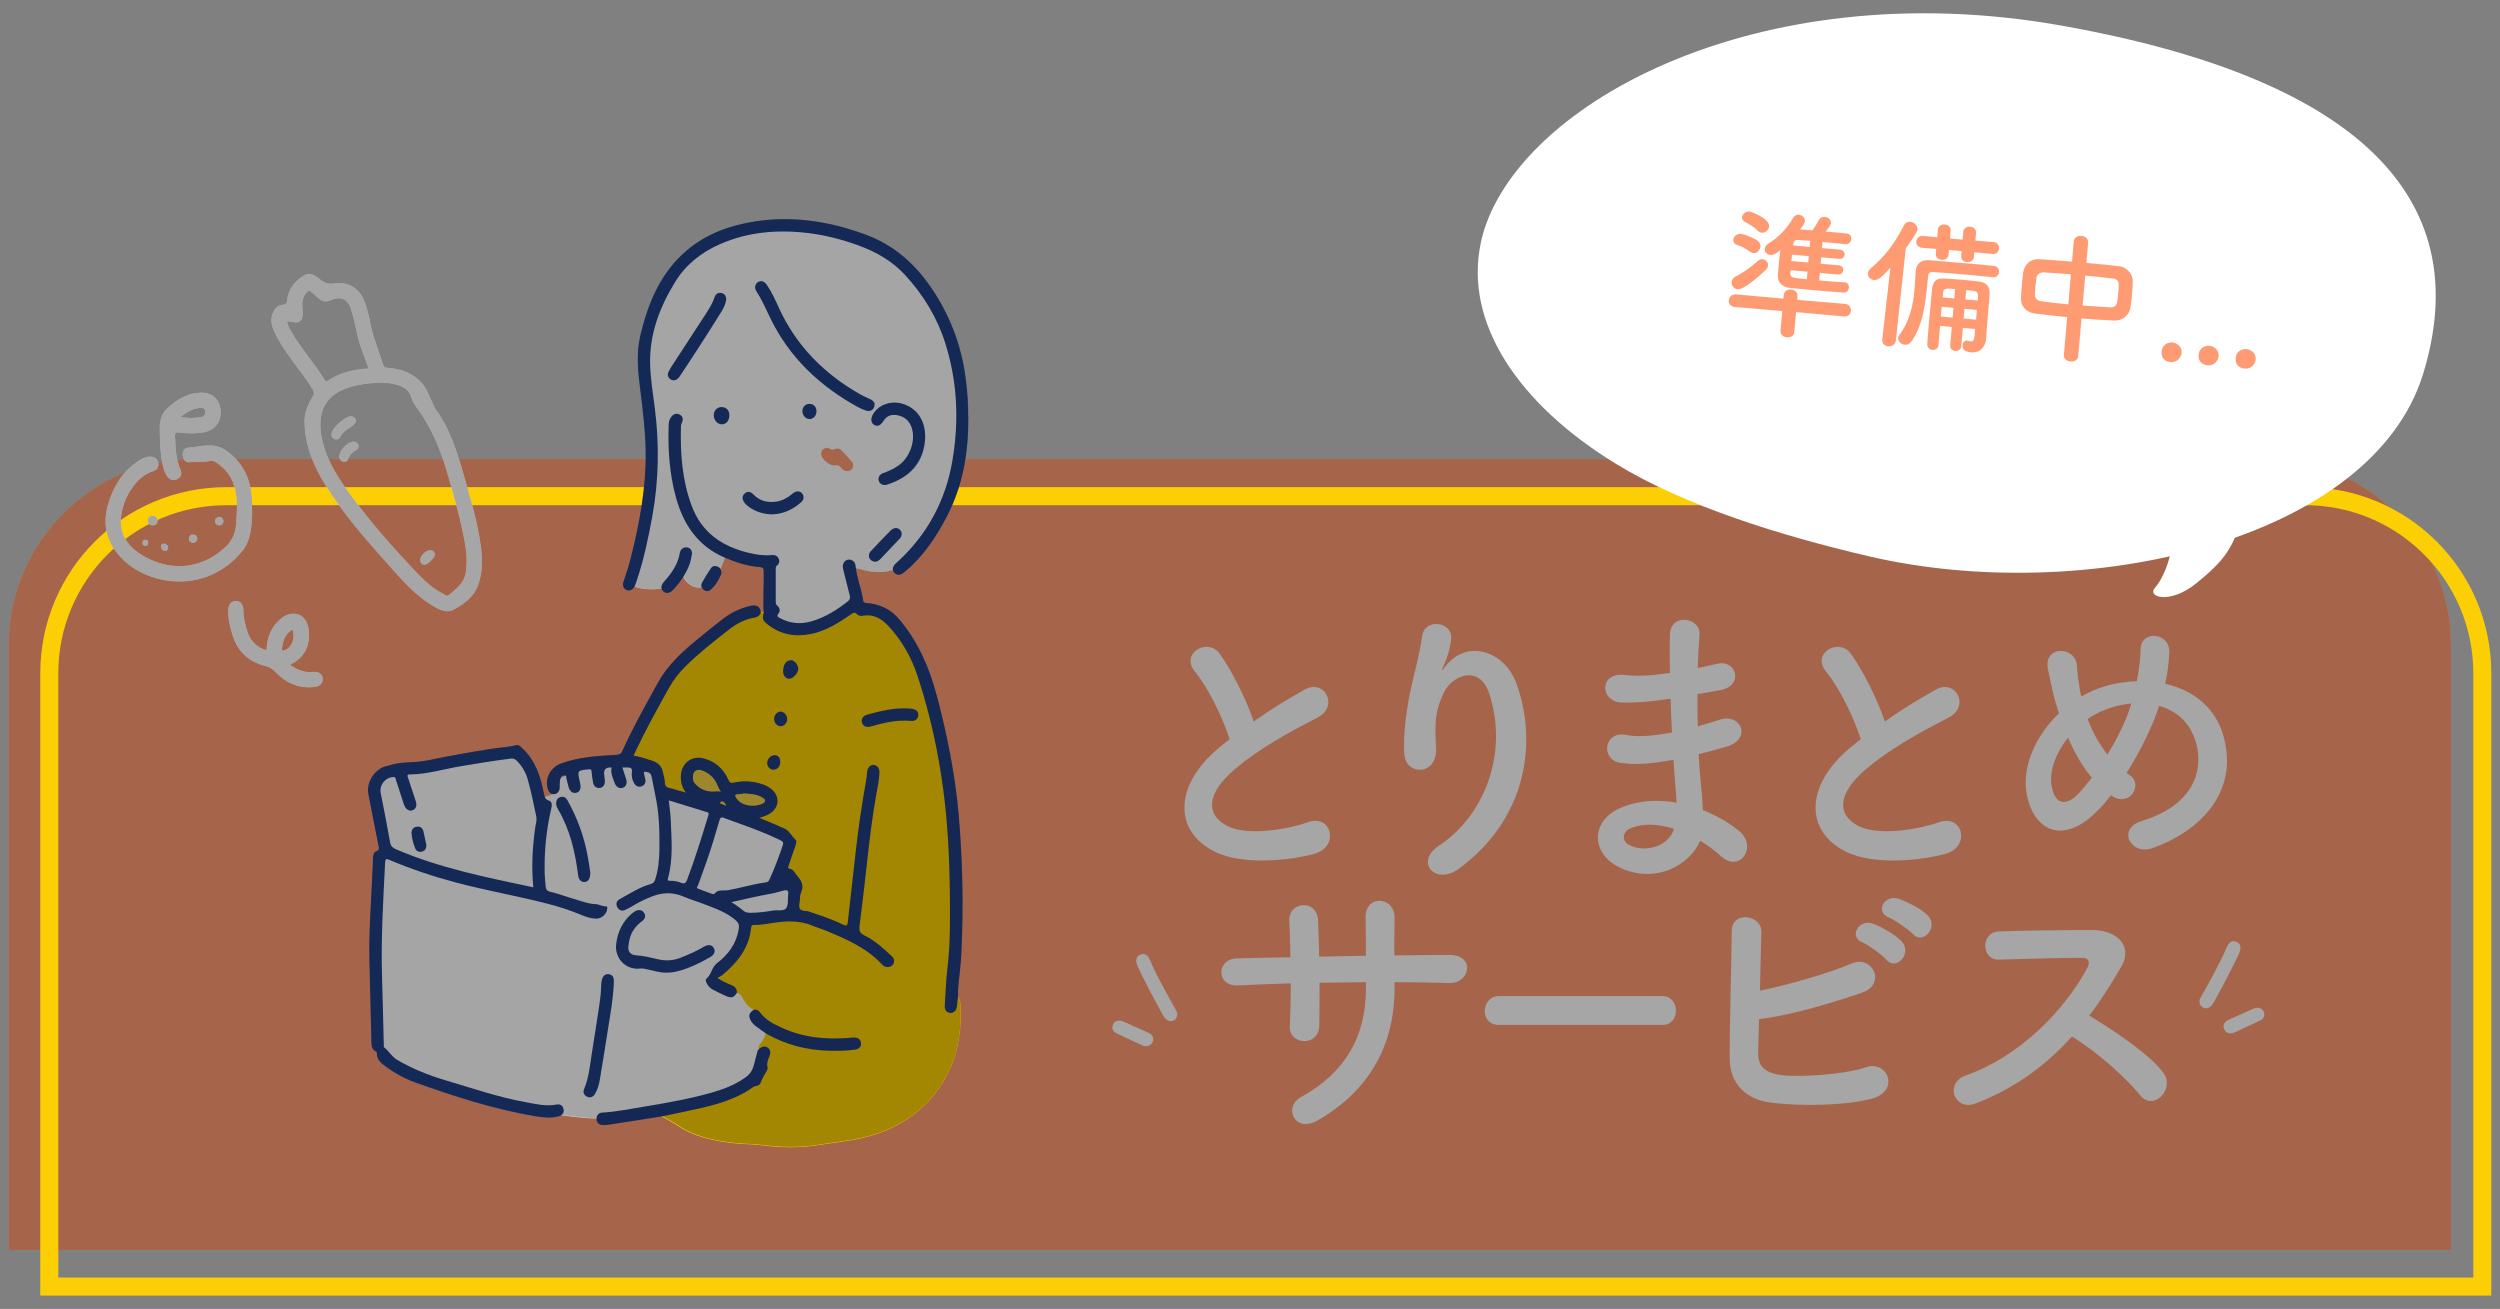
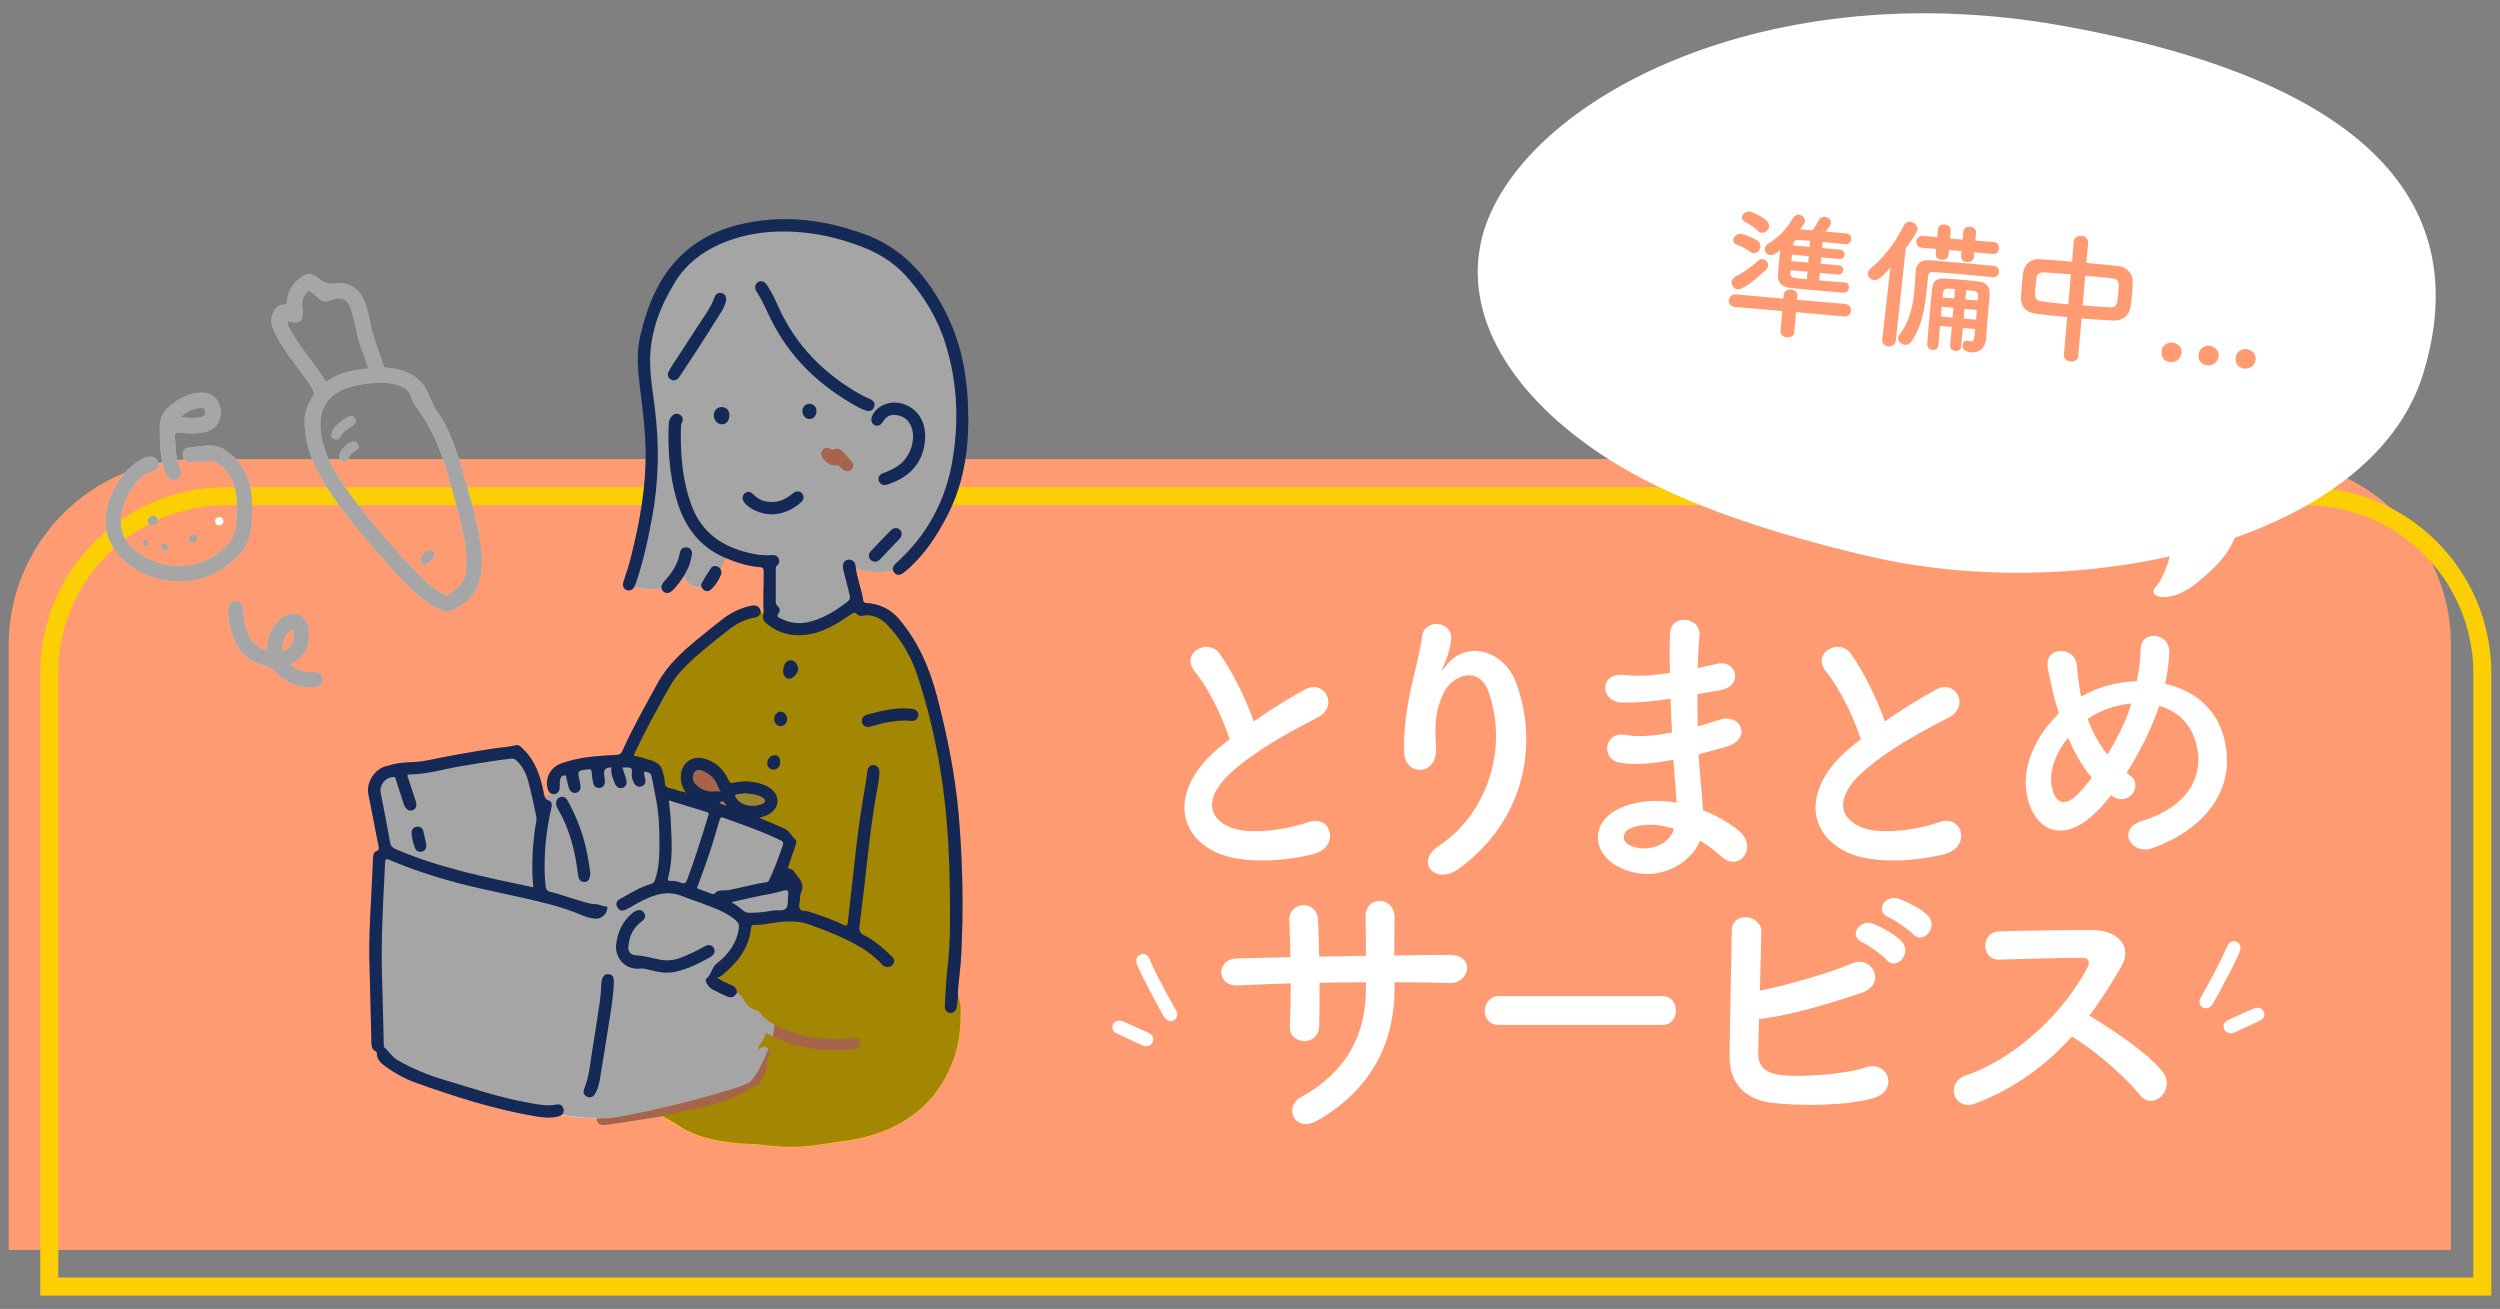
<svg xmlns="http://www.w3.org/2000/svg" width="403" height="211" viewBox="0 0 403 211">
  <rect x="0" y="0" width="403" height="211" fill="#808080" stroke="none" />
  <defs>
    <style>
      .cls-1, .cls-2 {
        fill: none;
      }

      .cls-3 {
        stroke: #fbcf03;
        stroke-width: .14px;
      }

      .cls-3, .cls-2 {
        stroke-miterlimit: 10;
      }

      .cls-3, .cls-4 {
        fill: #fbcf03;
      }

      .cls-5 {
        fill: #ff9b73;
      }

      .cls-6 {
        mix-blend-mode: multiply;
        opacity: .35;
      }

      .cls-2 {
        stroke: #04a0e7;
        stroke-width: 2px;
      }

      .cls-7 {
        isolation: isolate;
      }

      .cls-8 {
        fill: #1e3e80;
      }

      .cls-9 {
        fill: #1f3f82;
      }

      .cls-10 {
        fill: #fff;
      }

      .cls-11 {
        fill: #fefefe;
      }

      .cls-12 {
        fill: #f1cf46;
      }

      .cls-13 {
        clip-path: url(#clippath);
      }
    </style>
    <clipPath id="clippath">
      <rect class="cls-1" x="618.71" y="-9.85" width="1479" height="276" />
    </clipPath>
  </defs>
  <g class="cls-7">
    <g id="_レイヤー_1" data-name="レイヤー_1">
      <path class="cls-5" d="M31.4,74h333.7c16.56,0,30,13.44,30,30v97.49H1.4v-97.49c0-16.56,13.44-30,30-30Z" />
      <g>
        <path class="cls-10" d="M192.61,108.25c-2.43-2.99,2.15-5.52,4.02-2.85,2.01,2.85,4.12,7.02,5.47,10.9,2.53-1.78,5.19-3.46,8.23-5.14,3.18-1.78,5.61,2.71,2.01,4.54-4.77,2.43-9.59,5.14-13.28,8.28-4.63,3.93-4.77,7.44-1.12,9.21,3.27,1.64,9.96.42,12.77-.61,3.93-1.5,5.33,3.88,1.17,5.05-3.7,1.03-11.5,1.96-16.13-.37-6.74-3.41-6.45-10.99,1.12-17.02.47-.37.89-.75,1.36-1.08-1.22-3.69-3.46-8.28-5.61-10.9Z" />
        <path class="cls-10" d="M231.91,136.36c7.25-4.72,11.36-14.83,8.14-24.6-1.54-4.68-5.99-2.95-7.34-.05-1.36,2.85-1.45,4.77-1.22,8.84.23,4.54-4.82,4.49-5.1,1.12-.28-3.69.51-8.18,1.08-10.8.51-2.39,1.4-5.47,1.78-8.32.37-2.95,4.91-2.39,4.68.42-.14,1.59-.7,3.23-1.22,4.35-.61,1.26-.14.65.33.05,3.41-4.4,9.49-2.48,11.41,2.81,3.41,9.45,1.73,21.75-9.26,29.84-3.79,2.81-7.2-1.08-3.27-3.65Z" />
        <path class="cls-10" d="M268.81,112.69c-2.43.37-4.77.61-7.34.56-3.6-.09-3.79-4.96.47-4.44,1.92.23,4.07.14,7.25-.33-.05-2.48-.05-4.68,0-6.17.09-3.6,4.96-2.76,4.77-.05-.14,1.68-.23,3.55-.28,5.43.98-.19,2.06-.47,3.18-.7,3.09-.7,4.35,3.65.28,4.3-1.26.19-2.43.42-3.51.61,0,1.73,0,3.46.05,5.19,1.12-.33,2.29-.65,3.55-1.08,3.46-1.12,5.24,3.18,1.08,4.35-1.64.47-3.13.89-4.49,1.22.09,1.59.19,3.04.33,4.4.14,1.26.28,2.95.37,4.63,2.34.89,4.35,2.15,5.8,3.32,3.13,2.57.09,6.83-2.85,4.12-.98-.89-2.15-1.78-3.41-2.53-1.64,3.98-7.34,7.11-13.09,4.26-4.44-2.2-4.72-7.44.37-9.59,2.85-1.22,5.99-1.31,8.93-.8-.05-.98-.14-1.96-.23-3.04-.09-1.12-.19-2.43-.28-3.88-3.7.7-6.17.84-8.51.51-3.32-.47-2.76-5.28.98-4.49,1.36.28,3.7.28,7.3-.42-.09-1.78-.19-3.6-.23-5.42l-.47.05ZM262.78,133.55c-1.22.51-1.45,2.01-.14,2.67,2.85,1.4,6.5,0,7.2-2.62-2.53-.8-5-.94-7.06-.05Z" />
        <path class="cls-10" d="M294.35,108.25c-2.43-2.99,2.15-5.52,4.02-2.85,2.01,2.85,4.12,7.02,5.47,10.9,2.53-1.78,5.19-3.46,8.23-5.14,3.18-1.78,5.61,2.71,2.01,4.54-4.77,2.43-9.59,5.14-13.28,8.28-4.63,3.93-4.77,7.44-1.12,9.21,3.27,1.64,9.96.42,12.77-.61,3.93-1.5,5.33,3.88,1.17,5.05-3.7,1.03-11.5,1.96-16.13-.37-6.74-3.41-6.45-10.99,1.12-17.02.47-.37.89-.75,1.36-1.08-1.22-3.69-3.46-8.28-5.61-10.9Z" />
        <path class="cls-10" d="M338.46,130.33c-5.52,5.94-10.43,3.88-11.69-2.01-.98-4.49,1.26-9.63,5.14-13.33-.33-.98-.65-2.01-.89-3.04-.23-.94-.7-3.09-.89-4.07-.79-3.88,4.49-3.83,4.68-.51.09,1.4.19,2.2.47,3.88.05.33.14.7.23,1.03.33-.19.61-.37.94-.51,2.38-1.22,5.19-1.87,8-1.96.37-1.87.61-3.79.61-5.05-.05-3.27,4.82-2.9,4.63.51-.09,1.64-.28,3.18-.66,4.96,4.35.98,8.09,3.69,9.4,8.46,2.43,8.65-3.32,15.11-11.41,18.01-3.55,1.31-5.85-3.13-1.78-4.35,8.14-2.48,9.96-7.86,8.84-12.3-.89-3.55-3.23-5.47-6.03-6.27-.14.42-.28.89-.47,1.36-1.08,2.9-2.81,6.36-4.77,9.45.19.14.37.33.61.47,1.08.75.94,2.1.33,2.9-.61.79-1.82,1.26-3.09.47-.14-.09-.23-.14-.37-.23-.61.79-1.22,1.5-1.82,2.15ZM333.36,118.91c-1.96,2.48-3.09,5.38-2.62,7.86.7,3.65,2.9,2.62,4.21,1.26.7-.7,1.45-1.64,2.25-2.67-1.54-1.82-2.81-4.07-3.83-6.45ZM337.9,115.08c-.47.23-.94.51-1.36.84.79,2.1,1.82,4.02,3.18,5.71,1.54-2.53,2.9-5.24,3.65-7.58.05-.19.14-.42.19-.65-2.01.19-4.02.79-5.66,1.68Z" />
      </g>
      <g>
        <path class="cls-10" d="M224.81,159.23c0,8.93-3.79,16.42-12.39,21.37-3.74,2.15-5.61-2.15-2.71-3.74,7.25-3.98,10.48-9.92,10.48-17.44v-1.08c-2.53,0-5,.05-7.48.09,0,2.67,0,5.14-.05,6.97-.05,1.59-1.17,2.43-2.39,2.43s-2.43-.84-2.34-2.39c.09-1.92.14-4.35.14-6.92-2.95.09-5.85.19-8.47.33-3.65.19-3.51-4.26-.28-4.35,2.81-.09,5.75-.14,8.7-.19-.05-2.2-.09-4.26-.19-5.85-.14-3.18,4.44-3.55,4.63-.19.09,1.54.14,3.65.19,5.94,2.53-.05,5-.09,7.53-.14,0-2.43,0-4.72-.05-6.03-.19-3.88,4.72-3.65,4.68-.05-.05,1.87-.05,3.93-.05,6.03,2.99-.05,5.99-.09,8.79-.09,4.4-.05,3.41,4.63.14,4.54-2.9-.09-5.85-.14-8.89-.14v.89Z" />
        <path class="cls-10" d="M241.57,165.21c-1.52,0-2.23-1.12-2.23-2.24s.8-2.39,2.23-2.39h26.44c1.43,0,2.15,1.17,2.15,2.34s-.72,2.29-2.15,2.29h-26.44Z" />
        <path class="cls-10" d="M283.42,169.52c-.09,2.29.94,3.41,3.74,3.79,2.71.37,10.29-.09,13.61-1.26,3.55-1.22,5.57,3.83.98,5.05-4.21,1.12-11.36,1.26-16.28.65-4.12-.51-6.59-3.18-6.64-7.02-.05-4.68.28-15.11.33-20.67,0-3.27,4.82-2.62,4.77.14-.05,2.53-.14,6.03-.23,9.49,3.69-.7,11.22-2.81,14.73-4.35,3.41-1.5,5.75,3.27,1.73,4.68-4.44,1.5-11.27,3.65-16.6,4.26-.05,2.06-.09,3.93-.14,5.24ZM300.26,151.93c-2.39-.98-.51-3.83,1.64-3.04,1.26.47,3.6,1.73,4.63,2.85,1.82,1.96-.89,4.82-2.43,2.99-.61-.75-2.9-2.39-3.83-2.81ZM304.51,147.91c-2.38-.94-.7-3.74,1.5-3.04,1.26.42,3.65,1.59,4.72,2.67,1.87,1.87-.75,4.82-2.34,3.04-.66-.7-2.95-2.29-3.88-2.67Z" />
        <path class="cls-10" d="M318.41,177.89c-3.41,1.26-5-3.32-1.5-4.54,8.51-2.95,15.9-10.43,19.6-17.4.42-.8.23-1.54-.79-1.54-2.95-.05-9.4.19-13.52.28-2.81.09-2.99-4.4,0-4.54,3.41-.14,10.29-.23,15.01-.23,4.21,0,6.59,2.67,4.77,5.85-1.59,2.76-3.27,5.43-5.19,7.95,3.88,2.34,9.82,6.27,11.97,9.26,1.87,2.62-1.64,6.27-3.83,3.51-2.29-2.85-7.11-7.11-10.94-9.4-4.12,4.58-9.17,8.37-15.57,10.8Z" />
      </g>
      <g>
        <path class="cls-10" d="M354.55,161.22c0,.66.18,1,.56,1.2.42.21.82.14,1.19-.14.28-.21.45-.52.62-.82.92-1.63,3.32-6.13,4.05-7.86.06-.15.12-.29.15-.45.12-.62-.04-1.12-.67-1.35-.59-.22-1.04.05-1.33.56-.21.36-.37.76-.53,1.15-.62,1.49-2.95,5.73-3.75,7.13-.15.25-.29.51-.29.59Z" />
        <path class="cls-10" d="M363.81,162.44c-.75.15-2.08.87-2.81,1.17-.61.25-1.2.54-1.8.81-.63.28-.91.83-.7,1.4.21.59.85.92,1.49.69.67-.24,1.29-.6,1.94-.88.6-.26,1.84-.85,2.43-1.14.5-.24.76-.68.61-1.24-.14-.57-.57-.79-1.16-.81Z" />
      </g>
      <g>
        <path class="cls-10" d="M189.78,163.29c0,.66-.18,1-.56,1.2-.42.21-.82.14-1.19-.14-.28-.21-.45-.52-.62-.82-.92-1.63-3.32-6.13-4.05-7.86-.06-.15-.12-.29-.15-.45-.12-.62.04-1.12.67-1.35.59-.22,1.04.05,1.33.56.21.36.37.76.53,1.15.62,1.49,2.95,5.73,3.75,7.13.15.25.29.51.29.59Z" />
        <path class="cls-10" d="M180.52,164.51c.75.15,2.08.87,2.81,1.17.61.25,1.2.54,1.8.81.63.28.91.83.7,1.4-.21.59-.85.92-1.49.69-.67-.24-1.29-.6-1.94-.88-.6-.26-1.84-.85-2.43-1.14-.5-.24-.76-.68-.61-1.24.14-.57.57-.79,1.16-.81Z" />
      </g>
      <g class="cls-13">
        <g>
          <line class="cls-2" x1="221.03" y1="1060.47" x2="221.03" y2="-472.16" />
          <line class="cls-2" x1="241.03" y1="1060.47" x2="241.03" y2="-472.16" />
          <line class="cls-2" x1="261.03" y1="1060.47" x2="261.03" y2="-472.16" />
          <line class="cls-2" x1="281.03" y1="1060.47" x2="281.03" y2="-472.16" />
          <line class="cls-2" x1="301.03" y1="1060.47" x2="301.03" y2="-472.16" />
          <line class="cls-2" x1="321.03" y1="1060.47" x2="321.03" y2="-472.16" />
          <line class="cls-2" x1="341.03" y1="1060.47" x2="341.03" y2="-472.16" />
          <line class="cls-2" x1="361.03" y1="1060.47" x2="361.03" y2="-472.16" />
          <line class="cls-2" x1="381.03" y1="1060.47" x2="381.03" y2="-472.16" />
          <line class="cls-2" x1="401.03" y1="1060.47" x2="401.03" y2="-472.16" />
        </g>
      </g>
-       <path class="cls-6" d="M31.4,74h333.7c16.56,0,30,13.44,30,30v97.49H1.4v-97.49c0-16.56,13.44-30,30-30Z" />
      <path class="cls-4" d="M371.61,81.44c14.94,0,27.09,12.15,27.09,27.09v97.41H9.4v-97.41c0-14.94,12.15-27.09,27.09-27.09h335.11M371.61,78.53H36.49c-16.57,0-30,13.43-30,30v100.32h395.11v-100.32c0-16.57-13.43-30-30-30h0Z" />
      <path class="cls-10" d="M238.7,39.18c-2.7,12.76,5.91,25.89,21.86,35.63,11.09,6.78,26.58,11.57,40.73,14.87,34.49,8.05,81.04-2.37,89.33-29.45,8.29-27.07-8.52-47.22-58.23-56.09-49.71-8.87-89.12,13.41-93.7,35.04Z" />
      <path class="cls-10" d="M348.51,80.14c3.75,5.86.36,13.03-1.09,14.56-1.45,1.54,2.33,2.83,6.67-.71,4.33-3.54,6.41-5.86,7.54-12.28,1.13-6.42.73-6.79-3.19-7.51-3.92-.72-9.93,5.94-9.93,5.94Z" />
      <g>
        <path class="cls-5" d="M289.52,50.32l-.28,3.22c-.05.62-.63.89-1.2.84-.55-.05-1.07-.42-1.02-1.03l.28-3.22-7.61-.64c-.75-.07-1.06-.58-1.01-1.06.05-.53.48-1.04,1.19-.98l7.61.69.05-.57c.06-.66.64-.96,1.19-.91.55.05,1.09.44,1.03,1.1l-.05.57,7.71.65c.69.06,1,.62.96,1.14-.04.48-.43.95-1.14.89l-7.7-.7ZM280.12,46.64c-.62-.05-1.03-.64-.98-1.19.03-.32.22-.65.6-.85,1.28-.65,2.46-1.49,3.63-2.54.25-.21.51-.3.76-.28.5.04.92.5.88,1.02-.02.25-.16.54-.44.79-1.3,1.18-3.5,3.13-4.46,3.04ZM282.15,40.6c-.67-.47-1.44-.91-2.14-1.13-.45-.13-.63-.47-.6-.81.04-.5.53-1.01,1.17-.96.87.08,2.17.74,2.69,1.06.39.26.54.62.51.99-.05.57-.53,1.11-1.13,1.05-.16-.01-.34-.08-.51-.21ZM283.3,37.15c-.55-.6-1.51-1.12-2-1.37-.37-.19-.51-.48-.48-.78.04-.48.57-.96,1.19-.91.16.01,3.29,1.09,3.17,2.42-.05.57-.62,1.05-1.19,1-.23-.02-.47-.13-.68-.36ZM297.36,45.5c.5.04.72.48.68.89-.04.41-.32.8-.85.78-1.31-.09-2.81-.22-4.28-.35-1.49-.13-2.95-.26-4.23-.39s-2.19-.77-2.08-2.23c.03-.32.06-.66.09-1.03.08-.94.19-1.94.3-2.85-.84.64-1.13.82-1.61.78-.55-.05-.95-.47-.9-.98.03-.32.22-.65.66-.91,1.6-.97,2.93-2.39,3.9-4.08.24-.39.6-.55.94-.52.53.05,1.02.5.97,1.05-.02.23-.08.41-.76,1.32.64.06,1.28.09,1.97.15.34-.45.61-.89,1.07-1.7.22-.37.57-.5.92-.47.53.05,1.04.46,1,.99-.02.21-.11.45-.86,1.38,1.17.1,2.33.2,3.43.32.53.05.74.5.7.91-.04.43-.35.84-.9.8-1.21-.11-2.49-.24-3.72-.35l-.09.98,2.86.25c.57.05.81.44.78.81-.03.39-.34.73-.91.68l-2.86-.25-.09,1.03,2.86.25c.57.05.81.44.78.81-.03.39-.34.73-.91.68l-2.86-.25-.11,1.21c1.37.12,2.79.22,4.1.31h.02ZM291.36,43.8l-2.72-.24-.03.39c-.07.82.27.85,2.65,1.06l.11-1.21ZM291.58,41.29l-2.7-.24c-.03.34-.08.68-.11,1.03l2.72.24.09-1.03ZM291.8,38.82c-.71-.06-1.4-.1-1.99-.15-.34-.03-.66.13-.73.67l-.02.23,2.65.23.09-.98Z" />
        <path class="cls-5" d="M303.42,54.7l1.31-11.54c-1.27,1.36-1.88,2.05-2.64,1.98-.59-.05-1.03-.55-.99-1.1.02-.25.16-.49.41-.72,2.37-2.03,3.93-4.08,5.4-6.99.22-.44.63-.61,1-.58.64.06,1.24.61,1.18,1.25,0,.09-.05.53-1.88,3.04l-1.6,14.86c-.08.66-.66.98-1.23.93-.53-.05-1.02-.43-.96-1.1v-.02ZM321.23,44.69c-1.32-.14-3.01-.31-4.75-.46-1.71-.15-3.45-.28-4.87-.38-.5-.04-.76.21-.8.69-.35,3.22-.52,7.51-2.72,10.54-.29.39-.67.52-1.03.49-.57-.05-1.13-.54-1.08-1.09.01-.16.08-.34.2-.49,1.72-2.29,2.23-4.9,2.44-7.39.09-.98.13-1.97.19-2.91,0-.02,0-.05,0-.05.09-1.05.83-1.82,2.22-1.69,2.13.19,4.85.4,7.2.61,1.19.1,2.26.2,3.15.3.62.05.9.54.86,1s-.4.89-.99.83h-.02ZM318.26,40.67l-.06.73c-.05.62-.61.89-1.13.85-.5-.04-.98-.39-.93-.96l.07-.82-2.03-.18-.07.75c-.05.62-.61.89-1.13.84-.5-.04-.98-.38-.93-.96l.07-.8-2.27-.17c-.69-.06-.99-.57-.94-1.05s.43-.93,1.11-.87l2.26.22.11-1.26c.05-.59.6-.85,1.11-.8.53.05,1,.39.95.98l-.11,1.28,2.03.18.11-1.28c.05-.59.6-.85,1.11-.8.53.05,1,.39.95.98l-.11,1.26,2.93.23c.64.06.92.56.88,1.04-.04.48-.4.93-1.04.88l-2.92-.28ZM318.4,53.03l-1.99-.17-.26,2.99c-.05.53-.53.76-.96.72-.46-.04-.87-.35-.82-.88l.26-2.99-1.9-.17c-.09,1.03-.18,2.08-.25,3.09v.02c-.05.55-.51.81-.97.77-.43-.04-.87-.38-.84-.95.08-1.21.2-2.52.31-3.8.16-1.78.31-3.54.46-5.03.14-1.32.71-1.85,2.18-1.72,1.21.08,2.15.14,3.16.23.66.06,1.35.14,2.17.24,1.32.16,1.86.83,1.77,2.09-.03.6-.12,1.69-.22,2.75-.16,1.81-.29,3.31-.32,4.21,0,.05,0,.09-.01.16-.11,1.26-.92,2.34-2.43,2.21-1.28-.11-1.41-.72-1.37-1.16.04-.41.3-.78.73-.74.07,0,.11,0,.18.04.14.03.27.09.41.1.32.03.54-.16.62-1.05l.08-.96ZM314.9,49.62l-1.9-.17-.14,1.58,1.9.17.14-1.58ZM315.17,46.6c-1.46-.13-1.87-.16-1.94.57l-.07.78,1.87.16.13-1.51ZM316.68,49.77l-.14,1.58,2.01.18c.04-.5.07-1.05.12-1.58l-1.99-.17ZM318.81,48.44c.03-.3.02-.55.04-.78.01-.39-.17-.71-.67-.77-.46-.04-.87-.1-1.23-.13l-.13,1.51,1.99.17Z" />
        <path class="cls-5" d="M333.22,51.11c-1.78-.18-3.54-.36-5.13-.56-1.62-.21-2.37-1.31-2.31-2.53.04-.71.08-1.42.14-2.13.06-.69.14-1.35.22-1.96.13-.98.89-2.25,2.67-2.14,1.58.09,3.37.23,5.2.39l.28-3.25c.06-.66.66-.96,1.23-.91.57.05,1.14.44,1.08,1.11l-.28,3.25c1.85.16,3.68.35,5.32.54,1.34.16,2.18,1.43,2.16,2.38,0,.55-.04,1.24-.1,1.95-.07.8-.17,1.62-.27,2.3-.15,1.14-1.18,2.18-2.67,2.12-1.68-.08-3.44-.19-5.22-.34l-.53,6.1c-.05.62-.65.89-1.25.84-.57-.05-1.11-.42-1.06-1.04l.53-6.1ZM333.83,44.22c-1.6-.14-3.11-.23-4.35-.31-.73-.04-1.14.41-1.2.86-.06.43-.13.98-.18,1.5-.13,1.44-.19,2.15,1,2.3,1.27.18,2.76.36,4.31.49l.42-4.85ZM335.71,49.25c1.53.11,3.04.22,4.4.29,1.1.05,1.19-.45,1.35-2.23.16-1.85.16-2.31-.96-2.43-1.25-.16-2.78-.31-4.36-.45l-.42,4.82Z" />
        <path class="cls-5" d="M349.91,58.37c-.62-.05-1.58-.41-1.46-1.74.1-1.12,1.1-1.47,1.74-1.42.75.07,1.58.69,1.49,1.67-.05.59-.62,1.58-1.77,1.48Z" />
        <path class="cls-5" d="M355.88,58.89c-.62-.05-1.58-.41-1.46-1.74.1-1.12,1.1-1.47,1.74-1.41.75.07,1.58.69,1.49,1.67-.05.59-.62,1.58-1.77,1.48Z" />
        <path class="cls-5" d="M361.85,59.42c-.62-.05-1.58-.41-1.46-1.74.1-1.12,1.1-1.47,1.74-1.41.75.07,1.58.69,1.49,1.67-.05.59-.62,1.58-1.76,1.48Z" />
      </g>
      <g>
        <path class="cls-11" d="M60.44,127.91l1.6,8.66-.8,3.56-.52,27.96,1.42,3.82,19.13,5.87s11.6,3.24,17.68,2.37c6.08-.86,20.35-4.64,21.84-5.67,1.49-1.04,3.93-7.1,3.93-8.27,0-1.17,3.55-22.97,3.55-22.97l-2.87-2,2.79-5.95-6.56-2.61-15.01-4.75-.64-3.81-8.77-1.67-6.84,2.93-1.19,2.62-2.7.91v-3.04l-2.94-4.11-21.69,2.9-1.41,3.27Z" />
        <path class="cls-11" d="M104.52,52.6c0,10.89.28,22.04,0,25.59-.28,3.55-2.46,13.85-2.97,15.38-.51,1.54,5.47,1.98,6.6.56s1.79-2.22,1.79-2.22c-.17,1.63,2.26,3.89,4.3,2.22,2.04-1.67,2.61-4.24,2.61-4.24,0,0,4.78,1.02,6.48,1.36.47,2.41-.63,7.03.34,8.25.97,1.23,7.57,2.45,9.27,1.04,1.7-1.41,4.2-2.54,4.6-2.97s-.64-6.32-.64-6.32c2.83.9,6.69,2.09,9.98-1.27,3.29-3.36,6.74-7.96,7.93-16.89,1.2-8.92-.94-20.2-5.08-25.51-4.15-5.31-12.65-11.72-23.96-11.53s-18.38,7.92-21.25,16.55Z" />
        <path class="cls-3" d="M122.66,98.78c.15-.02.3-.03.45-.05-.27,1.02-.15,1.3.66,1.94,2.1,1.64,4.46,2.03,7.02,1.5,2.44-.51,4.47-1.85,6.49-3.21.32-.22.53-.31.83,0,.23.25.56.37.91.3,1.79-.37,3.16.52,4.25,1.7,2.12,2.29,3.65,5,4.63,7.96,2.85,8.65,4.4,17.55,4.94,26.63.27,4.55.32,9.11.29,13.67-.02,2.29-.12,4.58-.4,6.86-.24,1.99-.29,4-.43,6-.05.69.29,1.13.84,1.19.57.06,1.01-.34,1.11-1.04.07-.49.11-.99.16-1.48.28.51.38,1.07.39,1.63.09,3.24-.26,6.43-1.54,9.42-2.09,4.91-5.64,8.36-10.61,10.42-2.46,1.01-4.99,1.51-7.59,1.84-1.96.25-3.9.65-5.88.76-2.08.12-4.15.01-6.21-.26-1.6-.21-3.2-.16-4.79-.35-3.18-.39-6.28-1-8.99-2.87-.77-.53-1.63-.93-2.45-1.4,2.02-.43,4.05-.83,6.07-1.29,2.69-.61,5.34-1.38,7.72-2.84.49-.3.91-.74,1.54-.81.26-.03.46-.26.55-.51.24-.67.59-1.28.97-1.88.11-.18.19-.4.12-.61-.16-.57.05-1.08.25-1.57.22-.54.37-1.05-.12-1.49-.5-.46-1-.21-1.48.09-.08-.32.13-.54.29-.76.39-.51.71-1.04.87-1.66,3.07,1.74,6.39,2.62,9.9,2.74,1.49.05,2.97.04,4.45-.18.59-.09.96-.42.92-1.05-.05-.6-.47-.84-1.02-.89-.23-.02-.47.03-.7.05-3.81.32-7.54.01-11.05-1.63-1.32-.61-2.64-1.26-3.52-2.51-.22-.32-.57-.4-.93-.42-1.87-.91-1.44-2.27-2.78-2.77,0-.66-.36-1.03-.95-1.26-.75-.29-1.48-.62-2.19-1.14.31-.16.54-.24.71-.38,2.44-2,4.36-4.33,4.7-7.62.04-.4.17-.53.55-.52.88.03,1.74-.12,2.6-.26,2.28-.37,4.54-.56,6.75.38.65.28,1.34.46,1.99.73,3.36,1.4,6.72,2.79,9.26,5.56.29.32.67.44,1.1.36.38-.07.63-.3.76-.67.13-.37.03-.7-.25-.97-1.39-1.31-2.8-2.62-4.54-3.46-.75-.37-.82-.84-.73-1.56.39-3.02.75-6.04,1.08-9.06.45-4.13.93-8.25,1.66-12.34.2-1.11.45-2.22.46-3.36,0-.66-.4-1.1-.95-1.12-.53-.02-.93.4-1.01,1.06-.06.54-.12,1.08-.21,1.61-.65,3.65-1.19,7.31-1.61,10.99-.45,3.89-.88,7.78-1.31,11.67-.06.51-.18.7-.73.42-1.76-.87-3.63-1.46-5.47-2.1-.54-.19-1.34-.02-1.57-.56-.2-.48.09-1.16.07-1.74-.02-.62.38-1.11.38-1.71,0-1.05-.81-1.64-1.31-2.41-.15-.24-.39-.44-.68-.49-.4-.07-.33-.27-.23-.55.38-1.07.73-2.14,1.1-3.21.12-.35.23-.79-.04-1.01-.62-.53-.91-1.34-1.71-1.71-1.32-.61-2.67-1.16-4.09-1.74.25-.08.42-.14.6-.2,1.38-.4,2.25-1.28,2.34-2.36.09-1.08-.64-2.09-1.96-2.68-.32-.14-.66-.25-1-.34-1.35-.36-2.71-.41-4.06-.1-.56.13-.72-.06-.92-.51-.82-1.81-2.2-3-4.15-3.43-1.74-.38-3.27.79-3.46,2.56-.12,1.06.11,2.01.71,2.88l-.04.04c-.85-.1-1.62-.48-2.45-.64-.56-.11-.83-.35-.83-.98,0-.53-.21-1.06-.31-1.59-.19-.99-.82-1.56-1.74-1.86-.96-.31-1.92-.63-2.98-.82.12-.26.22-.49.32-.72,1.66-3.52,3.56-6.92,5.45-10.32.68-1.22,1.55-2.31,2.54-3.3,2.15-2.16,4.57-4.02,6.96-5.91,1.27-1.01,2.68-1.75,4.3-2.02.46-.08.75-.36.95-.76ZM147,116.22c.45-.01.92-.21,1.01-.83.09-.63-.28-.97-.86-1.1-.21-.05-.42-.07-.63-.08-2.32-.16-4.54.4-6.75,1-.7.19-1,.78-.79,1.35.2.54.74.74,1.43.54,2.11-.61,4.24-1.12,6.59-.88ZM127.5,106.43c-.71-.02-1.22.65-1.26,1.67-.03.76.37,1.3.98,1.31.59,0,1.43-.89,1.45-1.53.02-.71-.57-1.44-1.17-1.46ZM125.77,122.89c0-.73-.31-1.14-.89-1.15-.63,0-1.21.62-1.21,1.3,0,.57.47,1.05,1.02,1.03.6-.01,1.07-.52,1.08-1.18ZM126.89,115.89c-.01-.63-.52-1.18-1.08-1.17-.57.02-1.03.57-1.01,1.22.02.63.47,1.12,1.03,1.12.58,0,1.07-.54,1.06-1.17Z" />
        <path class="cls-8" d="M122.66,98.78c-.2.4-.5.69-.95.76-1.63.27-3.03,1.01-4.3,2.02-2.39,1.89-4.8,3.74-6.96,5.91-.99.99-1.86,2.08-2.54,3.3-1.9,3.4-3.79,6.8-5.45,10.32-.11.23-.21.46-.32.72,1.05.19,2.01.51,2.98.82.92.3,1.55.87,1.74,1.86.1.53.31,1.06.31,1.59,0,.63.27.87.83.98.83.16,1.6.54,2.45.64.03.03.06.06.1.08,0,0,.03-.03.05-.04-.04-.02-.07-.05-.11-.07-.6-.87-.83-1.82-.71-2.88.2-1.78,1.72-2.95,3.46-2.56,1.95.43,3.33,1.62,4.15,3.43.21.45.36.64.92.51,1.35-.31,2.72-.26,4.06.1.34.09.68.2,1,.34,1.32.59,2.05,1.6,1.96,2.68-.09,1.08-.96,1.96-2.34,2.36-.18.05-.35.11-.6.2,1.42.58,2.77,1.13,4.09,1.74.8.37,1.09,1.18,1.71,1.71.27.23.16.67.04,1.01-.36,1.07-.72,2.15-1.1,3.21-.1.28-.18.48.23.55.29.05.52.25.68.49.5.77,1.32,1.36,1.31,2.41,0,.6-.41,1.09-.38,1.71.02.58-.27,1.26-.07,1.74.22.54,1.03.37,1.57.56,1.85.64,3.72,1.23,5.47,2.1.55.27.68.09.73-.42.43-3.89.87-7.78,1.31-11.67.42-3.68.96-7.34,1.61-10.99.1-.53.15-1.07.21-1.61.07-.66.47-1.08,1.01-1.06.54.02.95.46.95,1.12,0,1.14-.26,2.25-.46,3.36-.74,4.09-1.21,8.21-1.66,12.34-.33,3.02-.7,6.05-1.08,9.06-.09.72-.02,1.2.73,1.56,1.74.84,3.15,2.15,4.54,3.46.28.27.38.6.25.97-.12.36-.38.59-.76.67-.43.08-.81-.04-1.1-.36-2.54-2.77-5.9-4.16-9.26-5.56-.65-.27-1.34-.45-1.99-.73-2.21-.94-4.48-.75-6.75-.38-.86.14-1.72.28-2.6.26-.38-.01-.51.12-.55.52-.34,3.29-2.26,5.62-4.7,7.62-.18.14-.41.22-.71.38.7.51,1.44.84,2.19,1.14.59.23.95.59.95,1.26-.47.76-.84.92-1.64.59-.76-.32-1.5-.69-2.23-1.07-.36-.18-.66-.47-.88-.81-.2-.31-.42-.77-.16-.98.82-.66.8-1.8,1.69-2.48,1.81-1.38,3.15-3.17,3.51-5.54.09-.56,0-.94-.46-1.35-1.53-1.35-3.42-1.97-5.26-2.68-1.05-.41-2.14-.72-3.18-1.17-1.65-.7-3.29-.7-4.95-.07-1.06.4-2.08.87-3.05,1.46-.46.28-.93.55-1.43.77-.53.23-1,.03-1.26-.47-.27-.52-.1-1.01.4-1.28,1.63-.89,3.19-1.93,5.01-2.44.39-.11.56-.31.69-.69.55-1.63.68-3.32.7-5.02.03-2.91-.05-5.82-.68-8.66-.23-1.02-.37-2.06-.62-3.07-.13-.53-.58-.58-.98-.65-.26-.05-.21.22-.19.35.04.28.13.55.19.82.11.53-.04.95-.56,1.16-.52.2-.94,0-1.21-.44-.34-.56-.48-1.21-.39-1.84.09-.63-.19-.73-.68-.74-.26,0-.52,0-.85,0,.2.63.4,1.22.59,1.82.22.7.03,1.24-.49,1.44-.55.21-1.11-.07-1.36-.79-.27-.79-.7-1.56-.48-2.43-.05-.02-.07-.04-.1-.04q-1.23-.06-1.1,1.14c.03.3.07.61.11.91.07.65-.24,1.17-.77,1.24-.62.08-1-.25-1.12-.83-.12-.6-.21-1.21-.25-1.82-.02-.34-.15-.37-.43-.34-1.88.17-1.88.17-1.46,2.01.02.09.03.19.05.28.19.81-.04,1.35-.64,1.49-.57.13-1.03-.22-1.24-.97-.13-.45-.2-.92-.34-1.37-.05-.16.06-.5-.29-.46-.25.03-.51.11-.63.39-.15.38-.15.78-.15,1.19,0,.31.03.62-.12.9-.2.37-.5.57-.92.54-.45-.03-.72-.32-.86-.73-.57-1.76.38-3.56,2.11-4.2,2.88-1.06,5.89-1.22,8.91-1.39.48-.03.75-.14.96-.61,1.69-3.77,3.73-7.35,5.71-10.97,1.55-2.84,3.88-4.97,6.33-6.99,1.36-1.13,2.75-2.23,4.14-3.32,1.3-1.01,2.76-1.71,4.36-2.1,1.15-.28,1.68.05,1.8,1.1ZM114.89,144.12c.35.06.43-.27.65-.39.57-.32,1.21-.13,1.81-.23,2.04-.36,4.03-.98,6.08-1.26.25-.03.45-.12.58-.41.84-1.82,1.54-3.69,2.18-5.59.15-.45,0-.6-.37-.78-2.97-1.46-6.1-2.49-9.19-3.64-.44-.16-.54.06-.64.38-.35,1.17-.7,2.35-1.05,3.52-.71,2.35-1.57,4.64-2.4,6.94-.07.19-.34.46-.02.59.78.33,1.59.59,2.37.88ZM107.81,129.02c.11,1.12.27,2.1.31,3.08.12,3.16.43,6.33-.43,9.44-.1.36-.02.46.34.45.6-.03,1.19.09,1.73.3.58.23.79.08,1.01-.49,1.29-3.42,2.36-6.91,3.43-10.4.1-.32.02-.41-.25-.49-2.02-.62-4.04-1.25-6.14-1.89ZM117.89,145.43c.81.45,1.43.98,2.09,1.48.29.22.68.23,1.07.23,1.18,0,2.35-.15,3.51-.36.74-.13,1.76.15,2.16-.36.41-.52.23-1.49.34-2.26.08-.57-.16-.74-.67-.62-.73.18-1.45.41-2.19.54-2.08.37-4.13.86-6.31,1.35ZM116.18,127.59c-.32-.45-.47-.92-.69-1.35-.44-.91-1.17-1.53-2.08-1.93-.51-.22-1.05-.37-1.49.15-.32.38-.31,1.4.06,1.8.76.84,1.7,1.35,2.85,1.34.44,0,.88-.09,1.35,0ZM120.02,127.91c-.28.03-.67.11-1.07.12-.52.02-.51.21-.27.59.93,1.49,3.33,1.47,4.33.87.45-.27.42-.59-.08-.9-.85-.53-1.81-.62-2.91-.68ZM117.07,129.89q-.5-1.1-1.07-.44c.32.13.64.26,1.07.44Z" />
        <path class="cls-9" d="M59.59,156.41c-.24-5.7.28-11.38.5-17.06.01-.38.01-.76.03-1.13.02-.42.14-.85.55-1,.45-.17.43-.41.36-.79-.56-2.82-1.11-5.64-1.66-8.46-.34-1.73.89-3.8,2.62-4.39.22-.08.46-.09.68-.17,1.97-.69,4.06-.39,6.06-.8,3.55-.73,7.12-1.38,10.71-1.93,1.23-.19,2.48-.22,3.7-.54.52-.14.84.29,1.19.62,1.98,1.91,2.78,4.38,3.3,6.98.12.57.15,1.11.89,1.33.44.13.48.66.38,1.11-.82,3.46-1.18,6.97-1.1,10.53.02.73.09,1.46.16,2.19.04.46.24.75.76.86,1.28.29,2.51.78,3.77,1.14,1.17.33,2.3.81,3.55.85.55.02,1.06.39,1.64.35.27-.02.22.21.21.35-.03.85-.91,1.66-1.81,1.64-.81-.02-1.55-.26-2.31-.58-1.8-.75-3.66-1.36-5.55-1.84-4.86-1.25-9.81-2.11-14.66-3.39-3.69-.98-7.31-2.19-10.82-3.68-.49-.21-.63-.14-.66.42-.31,6.23-.69,12.45-.49,18.69.11,3.59.19,7.18.28,10.77,0,.12-.02.29.04.34.78.59,1.21,1.5,2.11,2.03,2.44,1.43,5.03,2.47,7.72,3.27,4.29,1.27,8.52,2.74,12.94,3.54,1.66.3,3.32.73,5.04.39.53-.11,1,.14,1.12.73.13.62-.21,1.01-.77,1.17-1.26.36-2.53.21-3.79,0-6.62-1.12-12.99-3.16-19.29-5.42-1.73-.62-3.35-1.51-4.85-2.6-.73-.54-1.42-1.12-1.4-2.16,0-.08-.05-.21-.11-.24-.8-.35-.76-1.07-.77-1.75-.1-3.78-.19-7.55-.28-11.33ZM85.97,143.04c-.32-3.24-.14-6.39.29-9.53.08-.62.32-1.24.19-1.88-.41-1.98-.82-3.97-1.36-5.92-.31-1.14-.88-2.13-1.69-2.98-.27-.29-.57-.5-.99-.45-2.71.33-5.4.78-8.1,1.23-2.76.46-5.46,1.32-8.29,1.33-.47,0-.33.28-.25.52.42,1.28.84,2.55,1.26,3.82.22.69.03,1.23-.51,1.43-.52.2-1.05-.09-1.33-.74-.08-.17-.13-.35-.19-.53-.39-1.21-.78-2.42-1.18-3.63-.06-.19-.02-.47-.4-.45-1.31.04-2.3,1.29-2.05,2.58.53,2.66,1.05,5.31,1.52,7.98.11.61.43.86.93,1.08,7.08,3.04,14.59,4.54,22.15,6.14Z" />
        <path class="cls-9" d="M156.09,67.07c.05,5.75-.83,11.11-3.41,16.09-1.75,3.37-3.82,6.52-6.79,8.98-.16.13-.33.28-.52.37-.45.23-.89.19-1.22-.21-.33-.4-.29-.83.02-1.23.11-.15.26-.27.4-.4,4.88-4.43,7.85-9.93,8.95-16.38,1.09-6.37.83-12.7-1.12-18.9-1.31-4.18-3.55-7.85-6.51-11.07-2.05-2.22-4.59-3.69-7.44-4.73-2.63-.96-5.31-1.67-8.07-2.01-4.92-.6-9.75-.24-14.35,1.79-3.01,1.33-5.5,3.3-7.23,6.13-2.47,4.05-4.12,8.37-4,13.2.06,2.36.45,4.7.75,7.04.75,5.87.66,11.72-.41,17.56-.64,3.48-1.37,6.94-2.5,10.3-.1.29-.19.59-.32.86-.27.6-.8.86-1.31.66-.51-.19-.73-.72-.51-1.36.46-1.34.89-2.68,1.23-4.06,1.4-5.58,2.42-11.21,2.34-16.98-.05-3.36-.47-6.68-.89-10.01-.37-2.89-.65-5.79.04-8.66,1.24-5.19,3.22-10.02,7.39-13.6,3.2-2.75,7.05-4.13,11.17-4.76,6.15-.93,12.1.04,17.85,2.18,4.24,1.58,7.57,4.41,10.19,8.13,3.16,4.49,5.09,9.43,5.81,14.86.29,2.13.44,4.27.42,6.23Z" />
        <path class="cls-8" d="M154.41,160.76c-.05.49-.1.99-.16,1.48-.09.69-.54,1.1-1.11,1.04-.55-.06-.89-.5-.84-1.19.14-2,.19-4.01.43-6,.27-2.28.38-4.56.4-6.86.03-4.56-.02-9.12-.29-13.67-.54-9.08-2.09-17.98-4.94-26.63-.98-2.96-2.51-5.67-4.63-7.96-1.09-1.18-2.46-2.07-4.25-1.7-.35.07-.68-.05-.91-.3-.3-.32-.51-.22-.83,0-2.01,1.36-4.05,2.71-6.49,3.21-2.55.53-4.92.14-7.02-1.5-.81-.63-.92-.92-.66-1.94-.15-2.22.04-4.43,0-6.65-.01-.49-.16-.63-.61-.66-1.97-.16-3.83-.75-5.64-1.52-4.38-1.87-6.72-5.39-7.92-9.81-1.03-3.79-1.29-7.67-1.15-11.58.02-.48.11-.94.42-1.33.36-.46.84-.65,1.37-.35.52.29.57.77.35,1.29-.07.17-.16.35-.16.53-.12,4.41.18,8.77,1.76,12.95,1.6,4.24,4.86,6.46,9.09,7.49,1.24.3,2.49.5,3.78.37.48-.05.91.11,1.12.58.2.44.08.84-.3,1.14-.15.12-.17.24-.17.42,0,1.79,0,3.59,0,5.38,0,.27.04.48.28.68.4.33.48.82.17,1.21-.38.48-.05.6.26.77,1.64.89,3.39,1.01,5.14.48,2.15-.64,4.02-1.82,5.78-3.2.36-.28.39-.58.29-.98-.35-1.35-.68-2.69-1.02-4.04-.05-.18-.08-.37-.09-.56-.02-.63.36-1.09.92-1.14.56-.05,1.07.35,1.13.95.18,1.94.97,3.74,1.25,5.65.05.34.25.37.54.39,2.08.17,3.85.97,5.22,2.58,3.05,3.6,4.9,7.8,6.08,12.32,1.63,6.26,2.93,12.59,3.51,19.03.67,7.56.81,15.14.44,22.72-.08,1.65-.3,3.29-.46,4.93-.06.66-.1,1.32-.05,1.98Z" />
-         <path class="cls-8" d="M122.37,169.04c.48-.3.98-.55,1.48-.09.49.44.34.95.12,1.49-.2.49-.41,1.01-.25,1.57.06.21-.01.43-.12.61-.38.6-.72,1.21-.97,1.88-.09.25-.29.48-.55.51-.63.07-1.05.51-1.54.81-2.38,1.46-5.03,2.22-7.72,2.84-2.02.46-4.05.86-6.07,1.29-1.63.26-3.25.52-4.88.77-1.35.21-2.7.42-4.05.62-.25.04-.52.05-.78.01-.57-.08-.89-.43-.88-1.01.01-.57.34-.96.91-.99,2.28-.13,4.52-.59,6.77-.96,3.81-.63,7.61-1.3,11.32-2.39,1.79-.53,3.5-1.23,5.03-2.34.71-.51,1.14-1.16,1.34-1.99.2-.82.43-1.63.65-2.45.12,0,.18-.07.19-.19h-.01Z" />
        <path class="cls-9" d="M140.98,65.18c.02.76-.59,1.23-1.28,1.03-.49-.14-.98-.36-1.43-.6-6.15-3.39-11.05-8-14.13-14.4-.69-1.44-1.33-2.91-2.21-4.26-.37-.56-.21-1.2.28-1.49.48-.28.99-.13,1.39.44.78,1.13,1.35,2.38,1.91,3.62,2.81,6.21,7.36,10.77,13.23,14.09.49.28,1.02.49,1.53.73.41.19.7.47.73.84Z" />
        <path class="cls-9" d="M107.42,156.8c-1.08,0-2.16-.34-3.27-.58-.3-.07-.6-.13-.91-.09-2.33.3-4.21-1.64-3.91-3.97.25-1.96,1.02-3.61,2.53-4.9.18-.15.37-.3.58-.4.53-.26,1.04-.22,1.38.29.35.53.14,1-.33,1.35-1.03.75-1.73,1.73-2.02,2.97-.08.34-.13.69-.18,1.05-.1.85.35,1.42,1.2,1.47,1.23.08,2.42.37,3.61.65,1.23.29,2.44.21,3.61-.25,1.29-.51,2.56-1.07,3.77-1.78.68-.4,1.24-.33,1.56.17.32.5.15,1.1-.51,1.48-1.97,1.15-4.99,2.61-7.1,2.53Z" />
        <path class="cls-9" d="M149.15,70.35c-.12,4.3-2.62,6.65-6.15,7.77-.63.2-1.16-.07-1.34-.6-.17-.51.11-1.05.73-1.27.86-.29,1.66-.67,2.4-1.18,1.8-1.22,2.81-3.87,2.23-5.93-.34-1.22-1.14-1.99-2.4-2.21-1.03-.18-1.72.14-2.27,1.02-.4.64-.9.84-1.4.56-.51-.28-.63-.9-.31-1.56.8-1.63,2.86-2.43,4.8-1.88,2.31.67,3.7,2.63,3.69,5.25Z" />
        <path class="cls-9" d="M98.96,158.14c-.07,2.67-.56,5.29-.98,7.92-.42,2.63-.82,5.26-1.27,7.88-.14.83-.35,1.67-.8,2.4-.29.47-.73.7-1.27.45-.53-.25-.7-.72-.48-1.25.81-1.92.95-3.97,1.28-5.99.42-2.6.82-5.21,1.21-7.82.14-.91.23-1.82.25-2.75,0-.37.05-.76.15-1.12.15-.56.53-.92,1.14-.81.59.1.78.54.76,1.09Z" />
-         <path class="cls-8" d="M121.57,162.74c.37.01.71.1.93.42.88,1.26,2.2,1.9,3.52,2.51,3.52,1.64,7.24,1.94,11.05,1.63.23-.02.47-.07.7-.05.54.05.97.29,1.02.89.05.63-.33.96-.92,1.05-1.47.22-2.96.23-4.45.18-3.52-.12-6.83-1-9.9-2.74-.55-.4-1.12-.78-1.66-1.19-.39-.3-.74-.67-.94-1.13-.29-.67-.11-1.1.64-1.56Z" />
+         <path class="cls-8" d="M121.57,162.74Z" />
        <path class="cls-9" d="M117.07,48.26c-.09.7-.39,1.35-.76,1.95-1.22,1.96-2.46,3.91-3.71,5.85-.97,1.51-1.97,3-2.95,4.49-.09.14-.18.28-.29.4-.38.38-.82.49-1.28.19-.43-.29-.53-.73-.32-1.19.18-.4.44-.78.68-1.16,1.77-2.73,3.56-5.45,5.33-8.18.55-.85,1.09-1.71,1.41-2.68.18-.53.57-.82,1.15-.69.51.12.71.51.75,1.01Z" />
        <path class="cls-9" d="M95.15,140.66c.01,1.02-.34,1.5-.93,1.52-.57.02-.94-.38-1.03-1.11-.46-3.7-1.29-7.29-3.2-10.55-.19-.32-.36-.67-.34-1.06.02-.47.21-.83.68-.97.5-.15.88.05,1.13.49,1.59,2.84,2.7,5.86,3.28,9.06.17.95.31,1.91.42,2.62Z" />
        <path class="cls-9" d="M124.54,82.92c-1.43-.02-2.67-.4-3.78-1.18-.31-.22-.6-.47-.81-.79-.32-.49-.38-.98.09-1.4.48-.43.98-.29,1.38.13,1.02,1.07,2.28,1.38,3.68,1.19.98-.13,1.82-.61,2.58-1.23.24-.2.48-.39.8-.42.41-.04.75.11.94.49.24.49.09.93-.3,1.27-1.33,1.17-2.87,1.88-4.6,1.93Z" />
        <path class="cls-9" d="M111.56,89.25c-.13.67-.24,1.37-.52,2.02-.6,1.43-1.47,2.68-2.53,3.8-.56.6-1.17.67-1.61.24-.42-.42-.37-.97.16-1.56,1.18-1.33,2.21-2.75,2.52-4.58.1-.59.5-.99,1.14-.93.55.05.81.44.84,1Z" />
        <path class="cls-9" d="M145.34,86.09c0,.27-.1.51-.28.71-1.05,1.11-2.1,2.23-3.16,3.33-.4.41-.88.57-1.4.24-.5-.32-.59-1.01-.16-1.48,1.06-1.14,2.13-2.27,3.22-3.36.56-.56,1.23-.53,1.6-.02.13.17.21.37.18.59Z" />
        <path class="cls-5" d="M136.6,75.96c-.44,0-.76-.24-1.02-.55-.27-.32-.52-.49-1.01-.4-.76.15-2.07-.94-2.19-1.71-.06-.38.06-.7.38-.93.32-.23.68-.26,1-.05.28.19.51.21.83.07.4-.17.82-.06,1.11.25.57.59,1.13,1.2,1.65,1.84.24.29.25.66.06,1-.17.32-.46.46-.81.48Z" />
        <path class="cls-9" d="M116.29,92.47c-.41.93-.91,1.96-1.86,2.68-.32.25-.74.16-1.05-.12-.33-.3-.44-.71-.22-1.1.45-.8.92-1.58,1.44-2.34.25-.36.67-.43,1.09-.25.42.18.59.52.59,1.12Z" />
        <path class="cls-9" d="M117.57,66.91c.01.87-.46,1.47-1.17,1.49-.72.02-1.32-.63-1.34-1.44-.02-.75.52-1.33,1.25-1.34.75-.01,1.26.51,1.27,1.3Z" />
        <path class="cls-9" d="M131.61,66.38c-.03.68-.53,1.19-1.15,1.17-.64-.02-1.17-.68-1.11-1.38.05-.63.54-1.09,1.17-1.07.68.02,1.13.54,1.1,1.28Z" />
        <path class="cls-12" d="M122.38,169.04c0,.12-.06.19-.19.19.02-.1.05-.19.19-.19Z" />
        <path class="cls-8" d="M147,116.22c-2.35-.24-4.48.27-6.59.88-.68.2-1.23,0-1.43-.54-.21-.57.09-1.16.79-1.35,2.21-.6,4.43-1.16,6.75-1,.21.01.42.04.63.08.58.13.95.47.86,1.1-.09.63-.56.82-1.01.83Z" />
        <path class="cls-8" d="M127.5,106.43c.61.02,1.19.75,1.17,1.46-.02.64-.87,1.53-1.45,1.53-.6,0-1.01-.55-.98-1.31.04-1.02.55-1.7,1.26-1.67Z" />
        <path class="cls-8" d="M125.77,122.89c0,.66-.47,1.17-1.08,1.18-.55.01-1.01-.46-1.02-1.03,0-.68.58-1.31,1.21-1.3.58,0,.9.42.89,1.15Z" />
        <path class="cls-8" d="M126.89,115.89c.01.63-.48,1.18-1.06,1.17-.56,0-1.01-.49-1.03-1.12-.02-.65.44-1.2,1.01-1.22.55-.01,1.07.54,1.08,1.17Z" />
-         <path class="cls-12" d="M116.18,127.59c-.47-.09-.91,0-1.35,0-1.15.01-2.09-.5-2.85-1.34-.36-.4-.37-1.43-.06-1.8.44-.51.98-.37,1.49-.15.91.4,1.63,1.02,2.08,1.93.22.44.37.91.69,1.35Z" />
        <path class="cls-12" d="M120.02,127.91c1.1.06,2.06.16,2.91.68.51.31.53.63.08.9-1.01.6-3.4.63-4.33-.87-.24-.38-.24-.57.27-.59.4-.02.79-.09,1.07-.12Z" />
        <path class="cls-12" d="M117.07,129.89c-.44-.18-.76-.31-1.07-.44q.57-.66,1.07.44Z" />
        <path class="cls-12" d="M110.48,127.65s.07.05.11.07c-.02.01-.04.05-.05.04-.04-.02-.07-.05-.1-.08,0,0,.04-.04.04-.04Z" />
        <path class="cls-9" d="M68.73,136.21c0,.56-.21.94-.71,1.07-.5.13-.92-.09-1.1-.54-.31-.78-.54-1.61-.58-2.45-.02-.54.3-.96.87-1.03.58-.07.93.24,1.06.81.16.73.32,1.47.46,2.14Z" />
      </g>
      <path class="cls-6" d="M150.97,112.1c-1.18-4.53-3.03-8.72-6.08-12.32-1.37-1.62-3.14-2.41-5.22-2.58-.3-.02-.49-.05-.54-.39-.26-1.77-.93-3.44-1.18-5.22,1.82.53,3.93.96,6,.27.03.15.08.3.2.44.33.4.77.44,1.22.21.19-.09.35-.24.52-.37,2.96-2.46,5.04-5.6,6.79-8.98,2.58-4.98,3.46-10.34,3.41-16.09.02-1.95-.13-4.09-.42-6.23-.73-5.43-2.65-10.37-5.81-14.86-2.62-3.72-5.96-6.55-10.19-8.13-5.75-2.14-11.7-3.12-17.85-2.18-4.13.63-7.97,2.01-11.17,4.76-4.17,3.58-6.15,8.41-7.39,13.6-.69,2.88-.4,5.77-.04,8.66.42,3.32.84,6.65.89,10.01.09,5.78-.94,11.41-2.34,16.98-.34,1.37-.78,2.72-1.23,4.06-.22.64,0,1.17.51,1.36.48.18.96-.04,1.25-.57,1.06.45,2.97.58,4.37.3.03.17.1.33.25.47.44.43,1.04.36,1.61-.24.62-.65,1.16-1.36,1.64-2.11.48,1.04,1.7,1.96,2.98,1.71.06.13.13.25.25.36.31.28.73.37,1.05.12.94-.72,1.45-1.75,1.86-2.68,0-.3-.05-.54-.15-.72.53-1.02.71-1.85.71-1.85,1.81.77,3.67,1.36,5.64,1.52.46.04.6.17.61.66.05,2.22-.14,4.43,0,6.65-.15.02-.3.03-.45.05-.13-1.05-.65-1.38-1.8-1.1-1.6.39-3.06,1.09-4.36,2.1-1.4,1.09-2.78,2.19-4.14,3.32-2.45,2.02-4.78,4.15-6.33,6.99-1.98,3.62-4.02,7.21-5.71,10.97-.21.47-.47.58-.96.61-3.01.17-6.02.33-8.91,1.39-1.73.64-2.69,2.44-2.11,4.2.14.42.4.7.86.73l-1.38.46c-.09-.21-.12-.46-.18-.71-.52-2.6-1.32-5.07-3.3-6.98-.35-.34-.66-.76-1.19-.62-1.22.32-2.47.35-3.7.54-3.59.55-7.15,1.2-10.71,1.93-2,.41-4.1.11-6.06.8-.22.08-.46.09-.68.17-1.73.59-2.96,2.66-2.62,4.39.55,2.82,1.09,5.64,1.66,8.46.08.38.1.63-.36.79-.41.15-.53.58-.55,1-.02.38-.02.76-.03,1.13-.22,5.69-.74,11.36-.5,17.06.09,3.78.18,7.56.28,11.33.02.68-.02,1.4.77,1.75.06.03.11.16.11.24-.02,1.04.67,1.62,1.4,2.16,1.49,1.09,3.12,1.98,4.85,2.6,6.3,2.25,12.67,4.3,19.29,5.42,1.26.21,2.53.37,3.79,0,.15-.04.28-.11.4-.19,1.92.3,3.91.52,5.71.55,0,.03-.01.05-.01.07-.01.58.31.93.88,1.01.25.04.52.03.78-.01,1.35-.2,2.7-.41,4.05-.62,1.63-.25,3.25-.51,4.88-.77.82.46,1.68.86,2.45,1.4,2.71,1.87,5.81,2.48,8.99,2.87,1.59.2,3.19.14,4.79.35,2.05.27,4.12.38,6.21.26,1.98-.11,3.92-.51,5.88-.76,2.6-.33,5.13-.83,7.59-1.84,4.98-2.05,8.52-5.51,10.61-10.42,1.28-2.99,1.62-6.18,1.54-9.42-.02-.56-.11-1.12-.39-1.63-.05-.66-.01-1.32.05-1.98.16-1.64.38-3.29.46-4.93.37-7.58.23-15.16-.44-22.72-.57-6.45-1.87-12.77-3.51-19.03ZM110.46,127.67s-.02.02-.02.02h0l.02-.02ZM91,124.97c.1-.01.15,0,.19.04l-.82.35c.11-.28.38-.36.63-.39Z" />
      <g>
        <path class="cls-10" d="M49.11,68.27c-.12-1.61.48-3.01,1.3-4.33.27-.44.24-.73,0-1.16-1.07-1.84-2.46-3.44-3.67-5.18-.97-1.4-1.96-2.79-2.63-4.38-.35-.84-.5-1.7-.19-2.58.3-.83.82-1.48,1.75-1.53.55-.03.58-.32.62-.73.17-1.64,1.07-2.84,2.37-3.76.87-.62,1.56-.58,2.44.04.12.08.24.17.35.27.69.61,1.37.93,2.42.77,2.4-.37,4.24.89,5.01,3.22.35,1.06.62,2.15.83,3.24.46,2.32,1.36,4.49,2.09,6.72.15.46.43.39.74.41,2.15.18,4.08.85,5.54,2.55.82.95,1.13,2.18,1.71,3.26.14.26.21.56.38.79,2.71,3.69,3.82,8.03,5.06,12.32.91,3.16,1.78,6.34,2.25,9.6.32,2.2.36,4.4-.42,6.54-.69,1.91-2.26,2.98-3.89,3.91-.95.54-1.96.2-2.93-.33-3.25-1.79-5.56-4.59-7.97-7.28-3.56-3.97-7.05-8-9.87-12.55-1.54-2.48-2.72-5.14-3.16-8.07-.09-.58-.1-1.17-.14-1.76ZM61.43,61.71c-1.3,0-2.6.13-3.86.39-4.59.95-6.48,3.6-5.79,8.01.5,3.19,2.1,5.96,3.94,8.57,3.08,4.36,6.55,8.4,10.19,12.29,1.66,1.77,3.28,3.62,5.51,4.75.31.16.62.47.96.19,1.21-1.02,2.5-1.97,2.73-3.72.18-1.41.15-2.82-.09-4.22-.7-4.11-1.86-8.12-3.03-12.12-1.04-3.55-2.47-6.9-4.65-9.91-.43-.59-.86-1.23-1.05-1.92-.28-1.01-.96-1.47-1.84-1.83-.97-.4-1.99-.49-3.02-.49ZM59.41,59.4c-.6-1.8-1.35-3.43-1.74-5.18-.32-1.43-.63-2.86-1.04-4.27-.51-1.75-1.72-2.29-3.38-1.54-.71.32-1.3.21-1.86-.31-.39-.36-.81-.67-1.2-1.03-.29-.27-.49-.17-.73.07-.76.77-.81,1.7-.7,2.71.21,1.96-.4,2.46-2.32,1.92-.04,0-.09.05-.16.09.11.74.53,1.35.9,1.97,1.54,2.61,3.61,4.86,5.18,7.45.13.21.22.28.46.11,1.95-1.32,4.17-1.83,6.59-1.99Z" />
        <path class="cls-10" d="M40.63,82.06c.05,1.09-.03,2.18-.18,3.26-.18,1.3-.59,2.53-1.43,3.55-5.79,6.99-14.97,5.56-19.29,1.24-2.52-2.52-3.32-5.5-2.26-8.98.88-2.87,2.37-5.23,4.92-6.87.55-.36,1.13-.66,1.8-.65.68.01,1.21.31,1.33,1.04.1.64-.21,1.11-.82,1.3-1.49.46-2.54,1.47-3.39,2.68-1.05,1.49-1.69,3.19-1.82,4.99-.18,2.59,1.19,4.49,3.25,5.78,4.35,2.72,9.55,2.59,13.63-1.24,1.09-1.02,1.6-2.28,1.7-3.75.16-2.3.33-4.58-.57-6.79-.53-1.3-1.46-2.26-2.59-3.04-.32-.22-.67-.38-1.07-.28-1.04.25-2.11.04-3.17.21-.59.1-1.03-.26-1.17-.85-.18-.7.12-1.43.76-1.48,2.05-.17,4.18-.95,6.14.42,2.71,1.89,4,4.54,4.21,7.78.04.56,0,1.12,0,1.68Z" />
        <path class="cls-10" d="M42.96,104.83c.08-1.64.49-3.14,1.57-4.35.93-1.04,2.01-1.88,3.54-1.43,1.13.34,1.77,1.64,1.75,3.37-.03,2.17-1.04,3.75-3.08,4.76,1.18.79,2.31,1.29,3.66,1.14.9-.1,1.51.27,1.61.97.11.71-.33,1.3-1.23,1.43-2.52.34-4.62-.59-6.35-2.37-.47-.48-.9-.81-1.57-.97-2.71-.67-4.56-2.31-5.39-5.04-.39-1.3-.72-2.61-.68-3.98.03-.93.54-1.52,1.27-1.49.7.03,1.17.57,1.17,1.49,0,1.29.31,2.51.74,3.7.51,1.41,1.51,2.33,2.99,2.78ZM47.13,101.47c-1.14.7-1.53,1.79-1.68,3.03-.06.5.19.44.52.29,1.15-.52,1.69-2,1.16-3.32Z" />
        <path class="cls-10" d="M25.76,69.54c-.03-1.03-.05-2.59,1.27-3.77,1.52-1.37,3.19-2.41,5.3-2.47,1.85-.05,3.03.99,3.22,2.79.19,1.79-.82,3.2-2.56,3.56-1.34.27-2.69.27-4.04.07-.57-.09-.77.03-.74.65.11,1.82.11,3.64.89,5.35.27.6.1,1.19-.52,1.51-.6.32-1.16.14-1.57-.38-.49-.61-.67-1.37-.82-2.11-.31-1.53-.41-3.09-.43-5.19ZM29.04,67.23c1.3.19,2.36.21,3.43-.01.51-.1.64-.42.61-.89-.03-.53-.37-.59-.79-.57-1.2.06-2.14.66-3.25,1.48Z" />
        <path class="cls-10" d="M24.56,83.14c.49.02.81.26.84.72.03.51-.27.82-.79.83-.48,0-.77-.27-.78-.75-.02-.48.29-.73.73-.8Z" />
        <path class="cls-10" d="M35.37,84.7c-.42-.04-.68-.25-.7-.66-.02-.43.27-.67.65-.69.41-.02.67.26.69.66.02.41-.26.63-.64.69Z" />
        <path class="cls-10" d="M31.09,87.52c-.38-.07-.66-.28-.64-.7.02-.4.28-.67.69-.65.39.02.67.26.65.68-.02.41-.28.62-.7.66Z" />
        <path class="cls-10" d="M26.69,87.65c.14.14.28.28.42.41-.01.16-.02.32-.04.47-.08.09-.16.17-.24.26-.61.04-.91-.24-.87-.86.07-.18.2-.26.38-.28.11,0,.23,0,.34,0Z" />
        <path class="cls-10" d="M23.39,87c.33,0,.49.18.5.49,0,.31-.16.51-.47.52-.27,0-.43-.18-.45-.45-.02-.3.1-.51.42-.56Z" />
        <path class="cls-10" d="M54.11,70.83c-.52-.1-.76-.45-.65-1,.16-.9,2.12-2.63,3.05-2.73.32-.03.58.09.74.37.16.28.14.59-.07.83-.21.24-.47.45-.74.61-.64.38-1.24.77-1.57,1.49-.13.28-.39.43-.76.44Z" />
        <path class="cls-10" d="M54.69,73.55c.02-.94,1.36-2.32,2.25-2.36.35-.01.64.11.79.44.15.34.07.68-.22.86-.64.39-1.17.83-1.43,1.58-.11.32-.46.44-.82.33-.43-.14-.55-.49-.57-.86Z" />
        <path class="cls-10" d="M70.11,89.38c.01.48-1.2,1.69-1.66,1.66-.45-.03-.69-.3-.72-.74-.04-.65.96-1.64,1.63-1.6.44.02.7.27.75.69Z" />
      </g>
      <g class="cls-6">
        <path d="M49.11,68.27c-.12-1.61.48-3.01,1.3-4.33.27-.44.24-.73,0-1.16-1.07-1.84-2.46-3.44-3.67-5.18-.97-1.4-1.96-2.79-2.63-4.38-.35-.84-.5-1.7-.19-2.58.3-.83.82-1.48,1.75-1.53.55-.03.58-.32.62-.73.17-1.64,1.07-2.84,2.37-3.76.87-.62,1.56-.58,2.44.04.12.08.24.17.35.27.69.61,1.37.93,2.42.77,2.4-.37,4.24.89,5.01,3.22.35,1.06.62,2.15.83,3.24.46,2.32,1.36,4.49,2.09,6.72.15.46.43.39.74.41,2.15.18,4.08.85,5.54,2.55.82.95,1.13,2.18,1.71,3.26.14.26.21.56.38.79,2.71,3.69,3.82,8.03,5.06,12.32.91,3.16,1.78,6.34,2.25,9.6.32,2.2.36,4.4-.42,6.54-.69,1.91-2.26,2.98-3.89,3.91-.95.54-1.96.2-2.93-.33-3.25-1.79-5.56-4.59-7.97-7.28-3.56-3.97-7.05-8-9.87-12.55-1.54-2.48-2.72-5.14-3.16-8.07-.09-.58-.1-1.17-.14-1.76ZM61.43,61.71c-1.3,0-2.6.13-3.86.39-4.59.95-6.48,3.6-5.79,8.01.5,3.19,2.1,5.96,3.94,8.57,3.08,4.36,6.55,8.4,10.19,12.29,1.66,1.77,3.28,3.62,5.51,4.75.31.16.62.47.96.19,1.21-1.02,2.5-1.97,2.73-3.72.18-1.41.15-2.82-.09-4.22-.7-4.11-1.86-8.12-3.03-12.12-1.04-3.55-2.47-6.9-4.65-9.91-.43-.59-.86-1.23-1.05-1.92-.28-1.01-.96-1.47-1.84-1.83-.97-.4-1.99-.49-3.02-.49ZM59.41,59.4c-.6-1.8-1.35-3.43-1.74-5.18-.32-1.43-.63-2.86-1.04-4.27-.51-1.75-1.72-2.29-3.38-1.54-.71.32-1.3.21-1.86-.31-.39-.36-.81-.67-1.2-1.03-.29-.27-.49-.17-.73.07-.76.77-.81,1.7-.7,2.71.21,1.96-.4,2.46-2.32,1.92-.04,0-.09.05-.16.09.11.74.53,1.35.9,1.97,1.54,2.61,3.61,4.86,5.18,7.45.13.21.22.28.46.11,1.95-1.32,4.17-1.83,6.59-1.99Z" />
        <path d="M40.63,82.06c.05,1.09-.03,2.18-.18,3.26-.18,1.3-.59,2.53-1.43,3.55-5.79,6.99-14.97,5.56-19.29,1.24-2.52-2.52-3.32-5.5-2.26-8.98.88-2.87,2.37-5.23,4.92-6.87.55-.36,1.13-.66,1.8-.65.68.01,1.21.31,1.33,1.04.1.64-.21,1.11-.82,1.3-1.49.46-2.54,1.47-3.39,2.68-1.05,1.49-1.69,3.19-1.82,4.99-.18,2.59,1.19,4.49,3.25,5.78,4.35,2.72,9.55,2.59,13.63-1.24,1.09-1.02,1.6-2.28,1.7-3.75.16-2.3.33-4.58-.57-6.79-.53-1.3-1.46-2.26-2.59-3.04-.32-.22-.67-.38-1.07-.28-1.04.25-2.11.04-3.17.21-.59.1-1.03-.26-1.17-.85-.18-.7.12-1.43.76-1.48,2.05-.17,4.18-.95,6.14.42,2.71,1.89,4,4.54,4.21,7.78.04.56,0,1.12,0,1.68Z" />
        <path d="M42.96,104.83c.08-1.64.49-3.14,1.57-4.35.93-1.04,2.01-1.88,3.54-1.43,1.13.34,1.77,1.64,1.75,3.37-.03,2.17-1.04,3.75-3.08,4.76,1.18.79,2.31,1.29,3.66,1.14.9-.1,1.51.27,1.61.97.11.71-.33,1.3-1.23,1.43-2.52.34-4.62-.59-6.35-2.37-.47-.48-.9-.81-1.57-.97-2.71-.67-4.56-2.31-5.39-5.04-.39-1.3-.72-2.61-.68-3.98.03-.93.54-1.52,1.27-1.49.7.03,1.17.57,1.17,1.49,0,1.29.31,2.51.74,3.7.51,1.41,1.51,2.33,2.99,2.78ZM47.13,101.47c-1.14.7-1.53,1.79-1.68,3.03-.06.5.19.44.52.29,1.15-.52,1.69-2,1.16-3.32Z" />
        <path d="M25.76,69.54c-.03-1.03-.05-2.59,1.27-3.77,1.52-1.37,3.19-2.41,5.3-2.47,1.85-.05,3.03.99,3.22,2.79.19,1.79-.82,3.2-2.56,3.56-1.34.27-2.69.27-4.04.07-.57-.09-.77.03-.74.65.11,1.82.11,3.64.89,5.35.27.6.1,1.19-.52,1.51-.6.32-1.16.14-1.57-.38-.49-.61-.67-1.37-.82-2.11-.31-1.53-.41-3.09-.43-5.19ZM29.04,67.23c1.3.19,2.36.21,3.43-.01.51-.1.64-.42.61-.89-.03-.53-.37-.59-.79-.57-1.2.06-2.14.66-3.25,1.48Z" />
        <path d="M24.56,83.14c.49.02.81.26.84.72.03.51-.27.82-.79.83-.48,0-.77-.27-.78-.75-.02-.48.29-.73.73-.8Z" />
-         <path d="M35.37,84.7c-.42-.04-.68-.25-.7-.66-.02-.43.27-.67.65-.69.41-.02.67.26.69.66.02.41-.26.63-.64.69Z" />
        <path d="M31.09,87.52c-.38-.07-.66-.28-.64-.7.02-.4.28-.67.69-.65.39.02.67.26.65.68-.02.41-.28.62-.7.66Z" />
        <path d="M26.69,87.65c.14.14.28.28.42.41-.01.16-.02.32-.04.47-.08.09-.16.17-.24.26-.61.04-.91-.24-.87-.86.07-.18.2-.26.38-.28.11,0,.23,0,.34,0Z" />
        <path d="M23.39,87c.33,0,.49.18.5.49,0,.31-.16.51-.47.52-.27,0-.43-.18-.45-.45-.02-.3.1-.51.42-.56Z" />
        <path d="M54.11,70.83c-.52-.1-.76-.45-.65-1,.16-.9,2.12-2.63,3.05-2.73.32-.03.58.09.74.37.16.28.14.59-.07.83-.21.24-.47.45-.74.61-.64.38-1.24.77-1.57,1.49-.13.28-.39.43-.76.44Z" />
        <path d="M54.69,73.55c.02-.94,1.36-2.32,2.25-2.36.35-.01.64.11.79.44.15.34.07.68-.22.86-.64.39-1.17.83-1.43,1.58-.11.32-.46.44-.82.33-.43-.14-.55-.49-.57-.86Z" />
        <path d="M70.11,89.38c.01.48-1.2,1.69-1.66,1.66-.45-.03-.69-.3-.72-.74-.04-.65.96-1.64,1.63-1.6.44.02.7.27.75.69Z" />
      </g>
    </g>
  </g>
</svg>